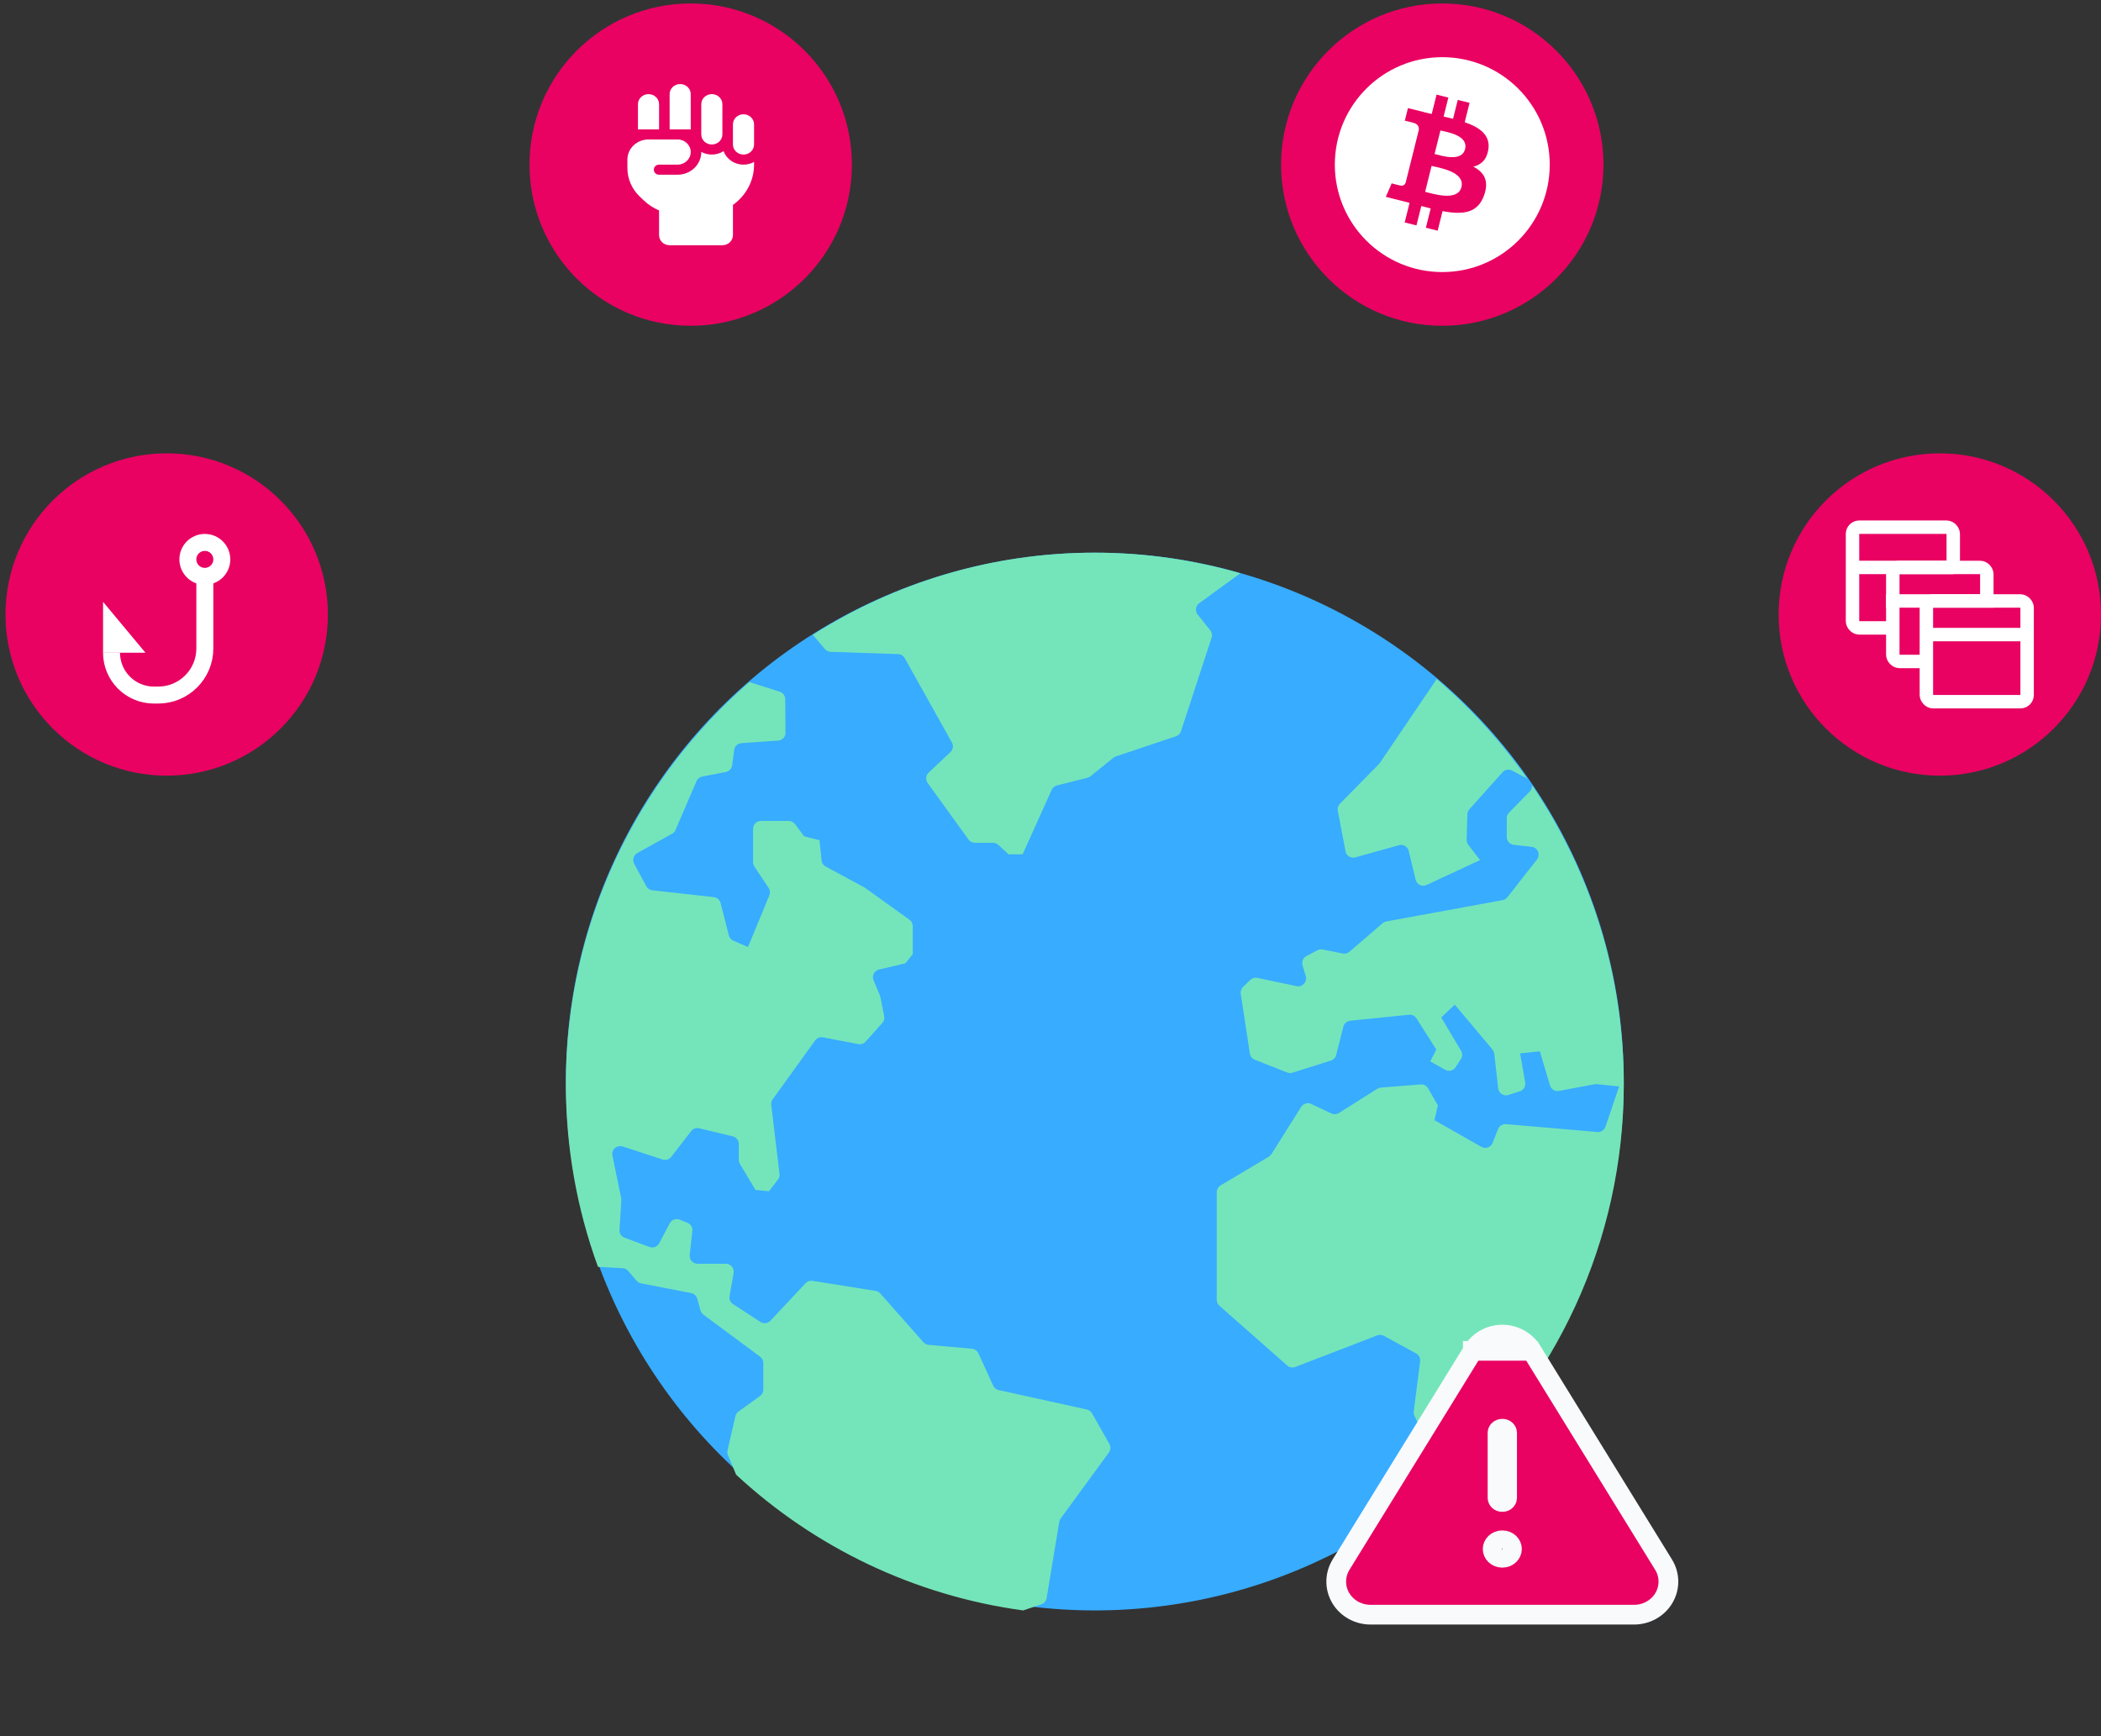
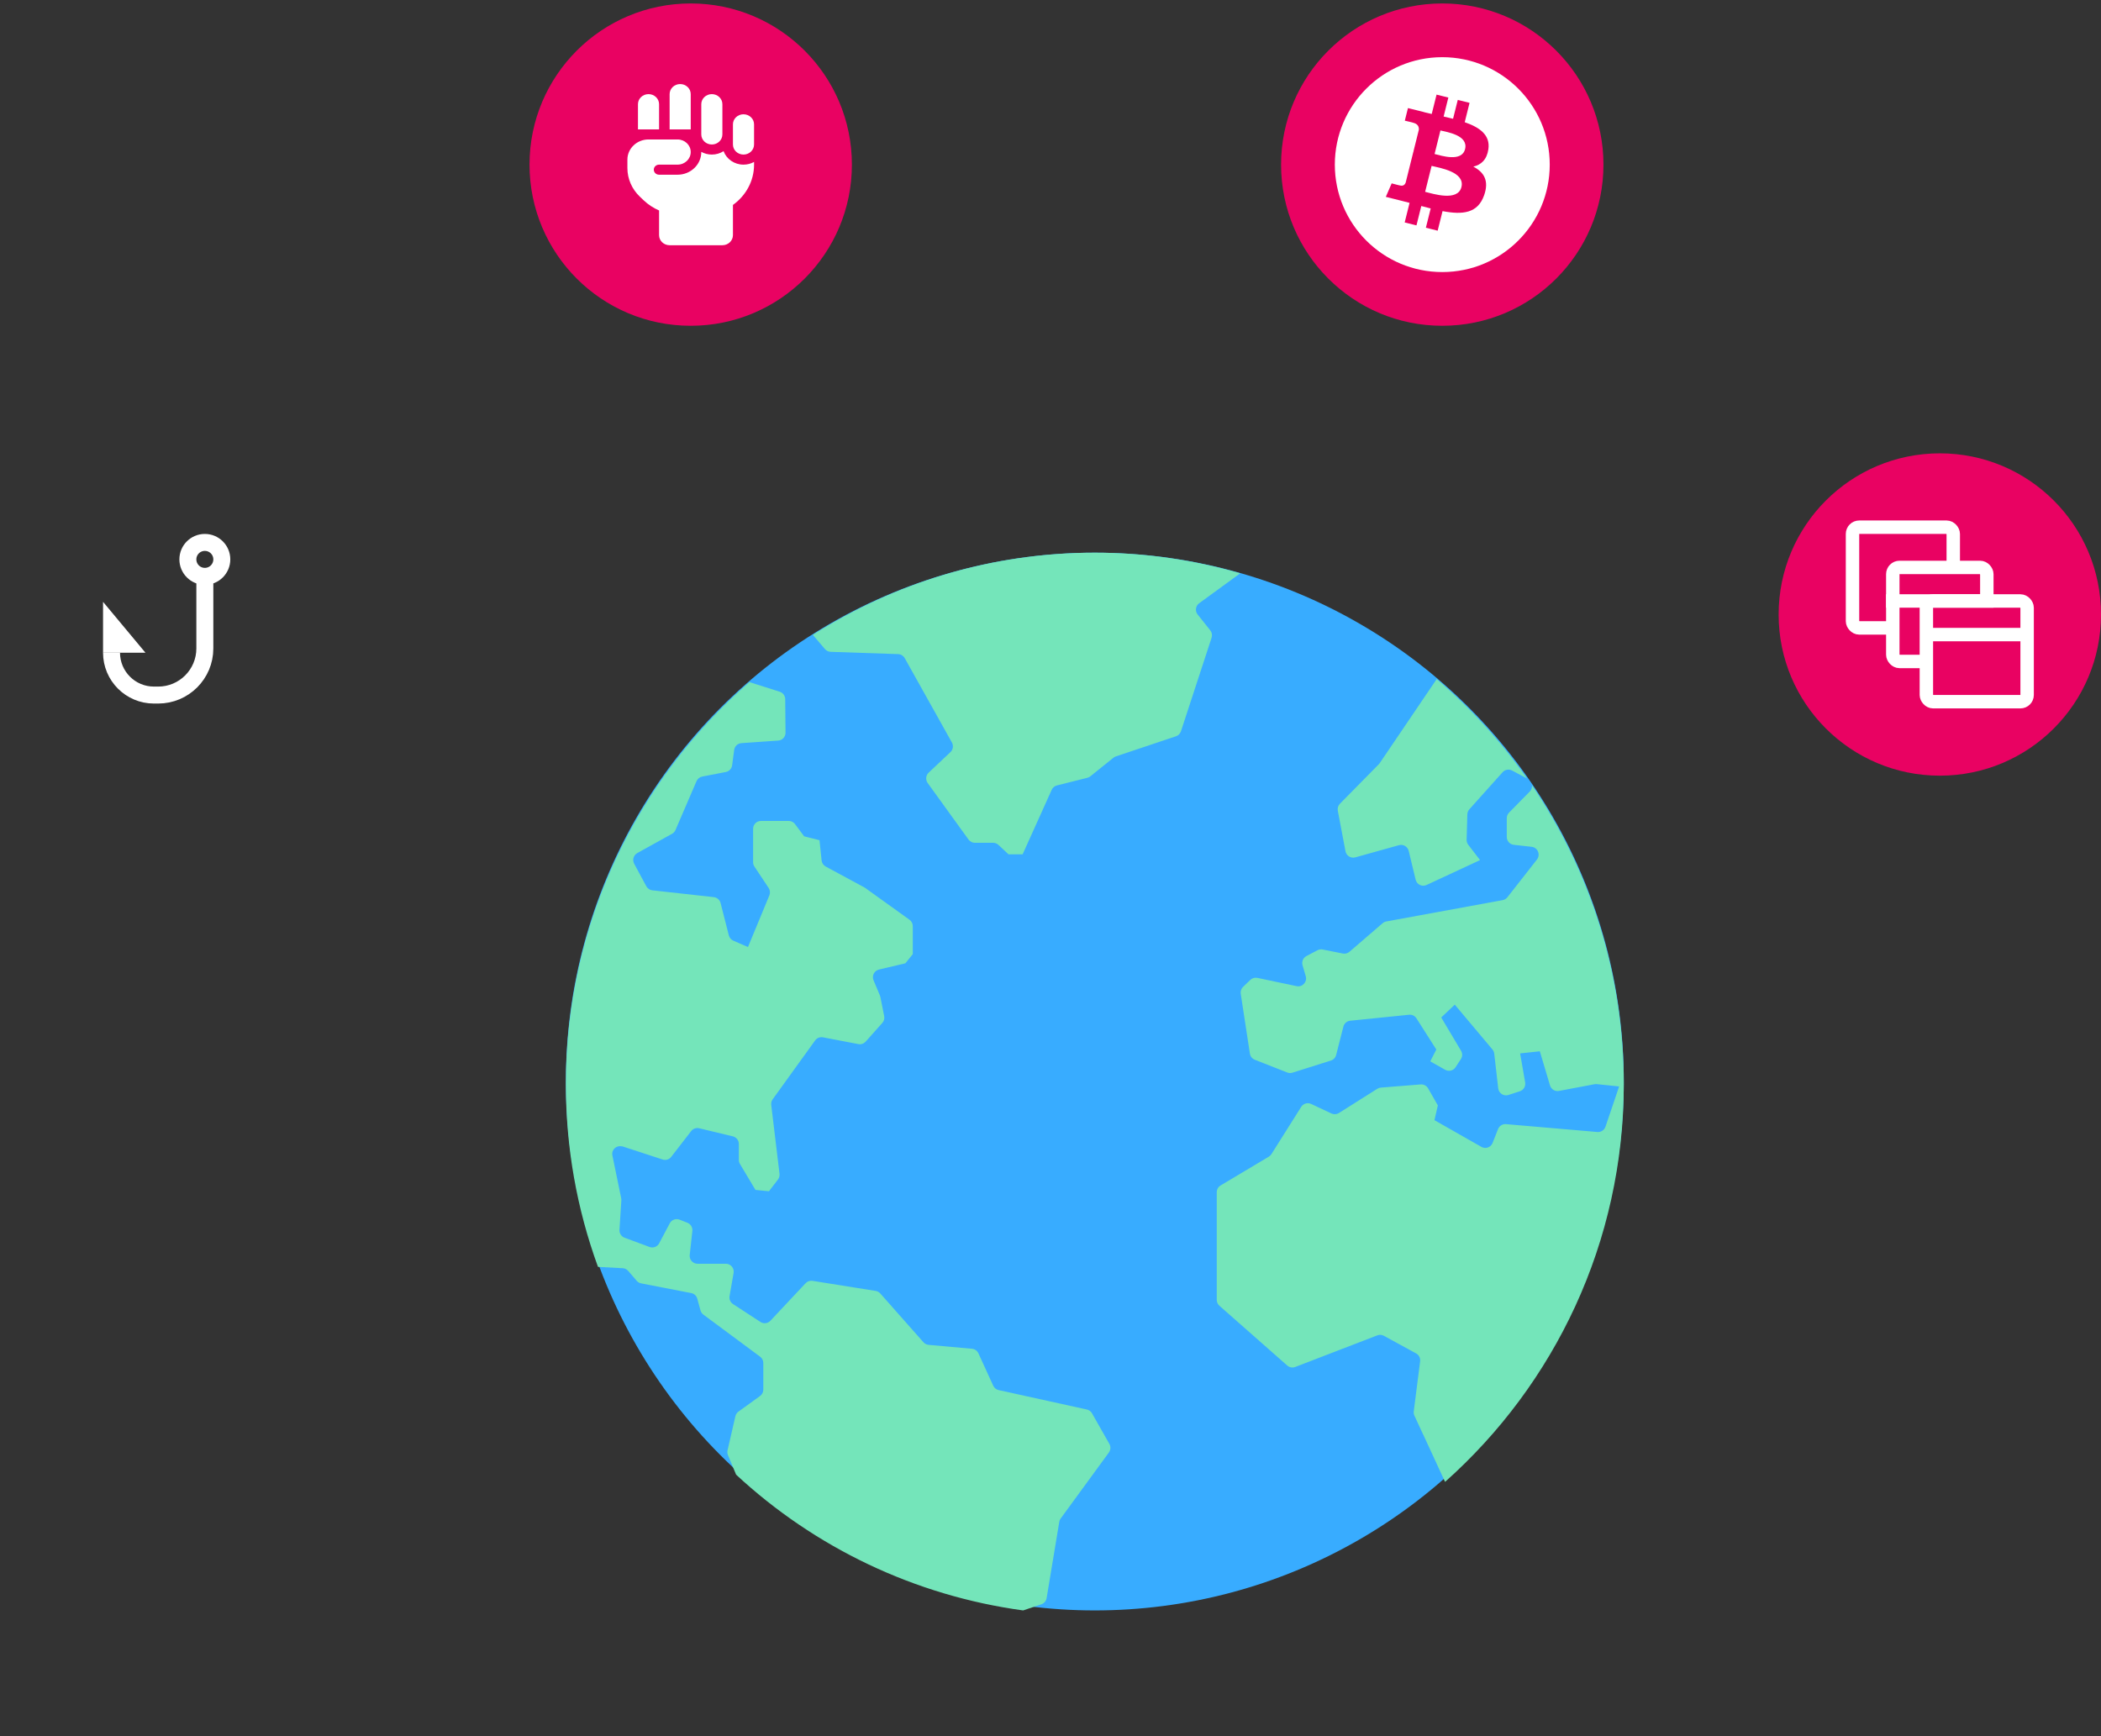
<svg xmlns="http://www.w3.org/2000/svg" width="219" height="181" viewBox="0 0 219 181" fill="none">
  <rect x="0" y="0" width="219" height="181" fill="#333333" stroke="none" />
  <circle cx="114.121" cy="112.754" r="55.136" fill="#38ACFF" />
  <path d="M75.88 151.701C75.813 151.543 75.798 151.366 75.837 151.198L76.653 147.647C76.697 147.453 76.81 147.282 76.971 147.165L77.388 146.863L79.223 145.537C79.436 145.383 79.564 145.135 79.564 144.871V142.098C79.564 141.837 79.439 141.591 79.232 141.437L73.321 137.055C73.173 136.945 73.067 136.789 73.017 136.612L72.683 135.394C72.602 135.093 72.356 134.863 72.05 134.806L69.046 134.223L66.828 133.793C66.648 133.757 66.483 133.662 66.365 133.523L65.483 132.497C65.336 132.327 65.129 132.225 64.906 132.214L62.333 132.076C60.111 125.987 58.984 119.588 58.984 113.017C58.984 96.287 66.411 81.278 78.115 71.111L81.276 72.113C81.613 72.221 81.845 72.534 81.848 72.889L81.869 75.15L81.88 76.381C81.884 76.817 81.55 77.178 81.118 77.207L79.499 77.319L77.281 77.474C76.894 77.5 76.579 77.798 76.527 78.185L76.314 79.785C76.267 80.135 76.002 80.416 75.657 80.483L73.199 80.958C72.934 81.01 72.709 81.189 72.602 81.438L70.41 86.531C70.338 86.699 70.213 86.837 70.054 86.924L66.428 88.935C66.035 89.153 65.89 89.65 66.103 90.047L67.369 92.393C67.497 92.63 67.732 92.79 67.999 92.818L68.69 92.894L74.409 93.529C74.748 93.567 75.026 93.811 75.111 94.142L75.971 97.516C76.034 97.762 76.206 97.967 76.439 98.067L77.966 98.73L80.195 93.345C80.301 93.092 80.273 92.801 80.121 92.574L78.637 90.339C78.548 90.204 78.5 90.045 78.5 89.883V86.407C78.5 85.952 78.867 85.585 79.317 85.585H82.217C82.475 85.585 82.717 85.706 82.871 85.915L83.824 87.191L85.421 87.591L85.641 89.699C85.669 89.969 85.829 90.209 86.068 90.338L90.087 92.507C90.118 92.524 90.146 92.542 90.176 92.563L94.801 95.883C95.016 96.038 95.144 96.287 95.144 96.552V99.471L94.373 100.427L91.621 101.077C91.128 101.194 90.858 101.728 91.054 102.196L91.716 103.769C91.738 103.82 91.752 103.874 91.764 103.928L92.164 105.931C92.214 106.184 92.144 106.449 91.971 106.641L90.235 108.59C90.044 108.805 89.755 108.903 89.472 108.849L85.78 108.143C85.469 108.084 85.15 108.21 84.965 108.469L80.54 114.607C80.42 114.775 80.366 114.983 80.39 115.188L81.254 122.372C81.279 122.586 81.22 122.802 81.089 122.972L80.155 124.19L78.746 124.052L77.131 121.346C77.055 121.218 77.014 121.072 77.014 120.923V119.266C77.014 118.886 76.754 118.555 76.386 118.467L72.882 117.624C72.569 117.549 72.243 117.665 72.046 117.918L69.967 120.605C69.756 120.879 69.396 120.989 69.068 120.882L64.888 119.514C64.862 119.504 64.838 119.516 64.812 119.51C64.243 119.382 63.711 119.871 63.834 120.462L64.753 124.925C64.767 124.998 64.773 125.07 64.767 125.145L64.571 128.212C64.549 128.575 64.764 128.91 65.105 129.035L67.234 129.824L67.706 130C68.09 130.141 68.52 129.977 68.711 129.614L69.815 127.53C70.011 127.162 70.451 127 70.838 127.152L71.655 127.476C71.998 127.612 72.209 127.962 72.168 128.331L71.894 130.836C71.84 131.322 72.22 131.748 72.708 131.748H75.661C76.169 131.748 76.554 132.21 76.467 132.713L76.047 135.119C75.989 135.443 76.132 135.77 76.406 135.951L79.265 137.815C79.597 138.031 80.034 137.979 80.307 137.688L83.972 133.778C84.157 133.58 84.428 133.487 84.696 133.53L91.275 134.58C91.462 134.61 91.632 134.703 91.758 134.847L96.257 139.932C96.396 140.089 96.589 140.186 96.796 140.204L101.318 140.612C101.61 140.638 101.866 140.82 101.988 141.087L103.528 144.459C103.636 144.694 103.845 144.863 104.097 144.919L113.292 146.945C113.518 146.995 113.712 147.139 113.827 147.342L115.638 150.533C115.797 150.815 115.776 151.165 115.586 151.427L110.562 158.306C110.486 158.41 110.436 158.53 110.414 158.658L109.693 163.006L109.096 166.608C109.046 166.907 108.835 167.155 108.548 167.252L106.647 167.891C95.331 166.347 84.932 161.345 76.73 153.738L75.88 151.701ZM159.188 81.166L157.613 80.33C157.281 80.155 156.874 80.228 156.624 80.507L154.155 83.261L153.16 84.373C153.031 84.518 152.957 84.704 152.951 84.9L152.877 87.546C152.871 87.736 152.933 87.922 153.047 88.073L154.276 89.667L148.7 92.261C148.231 92.479 147.683 92.213 147.561 91.708L146.838 88.712C146.729 88.259 146.269 87.989 145.824 88.112L141.27 89.382C140.808 89.511 140.338 89.216 140.247 88.744L139.448 84.52C139.398 84.254 139.482 83.98 139.671 83.788L143.723 79.673C143.758 79.638 143.79 79.599 143.818 79.558L146.721 75.271L149.755 70.794C153.316 73.835 156.485 77.321 159.183 81.166H159.188ZM124.836 64.061L125.028 64.303L126.153 65.714C126.326 65.93 126.377 66.221 126.292 66.485L123.098 76.236C123.016 76.483 122.825 76.677 122.579 76.759L116.318 78.856C116.227 78.885 116.142 78.934 116.066 78.993L113.657 80.93C113.564 81.004 113.458 81.057 113.344 81.086L110.171 81.883C109.928 81.945 109.728 82.112 109.625 82.341L106.593 89.068H105.129L104.075 88.084C103.923 87.943 103.725 87.865 103.519 87.865H101.618C101.357 87.865 101.11 87.738 100.956 87.526L96.698 81.632C96.455 81.297 96.5 80.833 96.8 80.55L99.07 78.41C99.344 78.152 99.407 77.738 99.224 77.409L94.304 68.612C94.163 68.362 93.904 68.202 93.618 68.193L92.459 68.154L86.583 67.954C86.353 67.947 86.138 67.843 85.99 67.668L84.724 66.185C93.24 60.768 103.317 57.618 114.12 57.618C119.379 57.618 124.461 58.377 129.283 59.767L124.997 62.889C124.619 63.165 124.547 63.701 124.839 64.068L124.836 64.061ZM148.359 149.589L147.433 147.584C147.368 147.444 147.344 147.288 147.364 147.133L148.028 141.921C148.07 141.584 147.904 141.256 147.607 141.094L144.249 139.26C144.04 139.145 143.79 139.128 143.566 139.215L135.012 142.509C134.729 142.619 134.408 142.562 134.18 142.361L127.107 136.128C126.93 135.971 126.83 135.746 126.83 135.51V124.294C126.83 124.003 126.981 123.735 127.23 123.586L132.253 120.588C132.364 120.521 132.457 120.43 132.526 120.322L135.631 115.395C135.852 115.045 136.296 114.914 136.669 115.089L138.783 116.082C139.035 116.199 139.33 116.182 139.565 116.033L143.568 113.506C143.679 113.436 143.807 113.393 143.938 113.384L148.085 113.054C148.4 113.03 148.702 113.188 148.86 113.464L149.875 115.238L149.523 116.78L154.419 119.566C154.85 119.812 155.401 119.616 155.582 119.152L156.149 117.711C156.283 117.374 156.62 117.164 156.979 117.194L163.83 117.782L166.506 118.013C166.88 118.045 167.228 117.817 167.349 117.46L168.772 113.264L166.441 113.024C166.363 113.017 166.283 113.019 166.207 113.033L164.041 113.441L162.501 113.732C162.09 113.81 161.688 113.562 161.567 113.16L160.506 109.6L158.451 109.818L158.977 112.844C159.047 113.248 158.81 113.642 158.423 113.767L157.231 114.153C156.74 114.311 156.227 113.979 156.168 113.464L155.753 109.845C155.734 109.685 155.669 109.533 155.566 109.41L151.641 104.738L150.229 106.073L152.293 109.544C152.454 109.814 152.447 110.153 152.275 110.415L151.724 111.261C151.489 111.622 151.015 111.739 150.639 111.527L149.084 110.648L149.716 109.415L147.646 106.164C147.479 105.903 147.181 105.758 146.875 105.79L140.74 106.412C140.399 106.447 140.115 106.691 140.03 107.026L139.274 109.987C139.204 110.263 138.996 110.482 138.726 110.566L134.72 111.829C134.542 111.885 134.351 111.879 134.177 111.81L130.793 110.479C130.523 110.372 130.328 110.129 130.283 109.838L129.329 103.604C129.288 103.339 129.379 103.071 129.572 102.885L130.328 102.157C130.523 101.969 130.797 101.89 131.062 101.946L135.153 102.808C135.759 102.937 136.28 102.369 136.106 101.771L135.772 100.632C135.663 100.255 135.831 99.853 136.176 99.672L137.327 99.066C137.492 98.978 137.682 98.95 137.866 98.987L139.971 99.406C140.217 99.455 140.471 99.388 140.662 99.224L144.118 96.248C144.227 96.153 144.361 96.09 144.503 96.064L156.627 93.842C156.824 93.807 157 93.699 157.124 93.542L158.977 91.177L160.205 89.608C160.602 89.101 160.291 88.354 159.653 88.282L157.787 88.073C157.374 88.027 157.061 87.675 157.059 87.258V85.3C157.059 85.084 157.142 84.876 157.293 84.723L159.466 82.509C159.644 82.328 159.707 82.09 159.689 81.863C165.722 90.745 169.257 101.473 169.257 113.017C169.257 129.508 162.042 144.331 150.627 154.489L148.367 149.591L148.359 149.589Z" fill="#74E5BA" />
-   <path d="M153.524 140.826C154.177 139.764 155.35 139.137 156.595 139.137C157.839 139.137 159.012 139.764 159.665 140.826L153.524 140.826ZM153.524 140.826C153.524 140.827 153.524 140.827 153.524 140.827L139.785 163.118L139.784 163.12C139.125 164.191 139.116 165.536 139.766 166.617C140.412 167.692 141.601 168.333 142.855 168.333H170.335C171.589 168.333 172.778 167.692 173.424 166.617C174.072 165.54 174.073 164.2 173.405 163.118C173.405 163.118 173.405 163.118 173.404 163.117L159.666 140.827L153.524 140.826ZM156.097 149.374C156.097 149.183 156.269 148.948 156.595 148.948C156.921 148.948 157.093 149.183 157.093 149.374V156.158C157.093 156.349 156.921 156.584 156.595 156.584C156.269 156.584 156.097 156.349 156.097 156.158V149.374ZM156.595 160.579C157.201 160.579 157.602 161.032 157.602 161.489C157.602 161.947 157.201 162.399 156.595 162.399C155.989 162.399 155.588 161.947 155.588 161.489C155.588 161.032 155.989 160.579 156.595 160.579Z" fill="#E90262" stroke="#F8FAFC" stroke-width="2.057" />
  <path d="M55.195 17.162C55.195 7.883 62.718 0.36 71.997 0.36C81.276 0.36 88.798 7.883 88.798 17.162C88.798 26.441 81.276 33.963 71.997 33.963C62.718 33.963 55.195 26.441 55.195 17.162Z" fill="#E90262" />
  <g clip-path="url(#clip0_461_2028)">
    <path d="M70.899 8.763C71.507 8.763 71.999 9.232 71.999 9.813V13.489H69.799V9.813C69.799 9.232 70.29 8.763 70.899 8.763ZM66.499 10.863C66.499 10.283 66.99 9.813 67.599 9.813C68.207 9.813 68.699 10.283 68.699 10.863V13.489H66.499V10.863ZM73.099 10.863C73.099 10.283 73.591 9.813 74.199 9.813C74.808 9.813 75.299 10.283 75.299 10.863V14.014C75.299 14.595 74.808 15.064 74.199 15.064C73.591 15.064 73.099 14.595 73.099 14.014V10.863ZM76.399 12.964C76.399 12.383 76.891 11.914 77.499 11.914C78.108 11.914 78.6 12.383 78.6 12.964V15.064C78.6 15.645 78.108 16.114 77.499 16.114C76.891 16.114 76.399 15.645 76.399 15.064V12.964ZM73.099 15.851V15.832C73.422 16.009 73.797 16.114 74.199 16.114C74.653 16.114 75.072 15.983 75.423 15.759C75.722 16.576 76.54 17.164 77.499 17.164C77.902 17.164 78.276 17.062 78.6 16.882V17.164C78.6 18.88 77.737 20.406 76.399 21.364V24.515C76.399 25.095 75.908 25.565 75.299 25.565H69.799C69.19 25.565 68.699 25.095 68.699 24.515V21.942C68.104 21.683 67.557 21.325 67.086 20.875L66.688 20.495C65.862 19.707 65.398 18.637 65.398 17.525V16.639C65.398 15.48 66.385 14.539 67.599 14.539H70.624C71.384 14.539 71.999 15.126 71.999 15.851C71.999 16.576 71.384 17.164 70.624 17.164H68.699C68.396 17.164 68.149 17.4 68.149 17.689C68.149 17.978 68.396 18.214 68.699 18.214H70.624C71.992 18.214 73.099 17.157 73.099 15.851Z" fill="white" />
  </g>
  <path d="M185.398 64.064C185.398 54.784 192.921 47.262 202.2 47.262C211.479 47.262 219.001 54.784 219.001 64.064C219.001 73.343 211.479 80.865 202.2 80.865C192.921 80.865 185.398 73.343 185.398 64.064Z" fill="#E90262" />
  <rect x="193.099" y="54.96" width="10.501" height="10.501" rx="0.7" fill="#E90262" stroke="white" stroke-width="1.4" />
  <rect x="197.298" y="59.156" width="9.801" height="9.801" rx="0.7" fill="#E90262" stroke="white" stroke-width="1.4" />
  <rect x="200.798" y="62.652" width="10.501" height="10.501" rx="0.7" fill="#E90262" stroke="white" stroke-width="1.4" />
-   <path d="M193.098 59.155H203.599" stroke="white" stroke-width="1.4" />
  <path d="M196.598 62.651H207.799" stroke="white" stroke-width="1.4" />
  <path d="M200.801 66.156H211.302" stroke="white" stroke-width="1.4" />
-   <path d="M0.574 64.064C0.574 54.784 8.097 47.262 17.376 47.262C26.655 47.262 34.177 54.784 34.177 64.064C34.177 73.343 26.655 80.865 17.376 80.865C8.097 80.865 0.574 73.343 0.574 64.064Z" fill="#E90262" />
  <circle cx="21.352" cy="58.317" r="1.769" stroke="white" stroke-width="1.769" />
  <path d="M21.352 60.524V67.599C21.352 70.285 19.175 72.462 16.489 72.462H16.046C13.604 72.462 11.625 70.483 11.625 68.041V68.041" stroke="white" stroke-width="1.769" />
  <path d="M10.742 62.744V68.05H15.164L10.742 62.744Z" fill="white" />
  <path d="M133.535 17.162C133.535 7.883 141.057 0.36 150.337 0.36C159.616 0.36 167.138 7.883 167.138 17.162C167.138 26.441 159.616 33.963 150.337 33.963C141.057 33.963 133.535 26.441 133.535 17.162Z" fill="#E90262" />
  <path d="M161.539 17.162C161.539 23.348 156.524 28.363 150.338 28.363C144.152 28.363 139.137 23.348 139.137 17.162C139.137 10.976 144.152 5.961 150.338 5.961C156.524 5.961 161.539 10.976 161.539 17.162ZM155.141 15.566C155.364 14.076 154.229 13.275 152.677 12.74L153.181 10.721L151.952 10.415L151.461 12.381C151.138 12.3 150.806 12.224 150.477 12.149L150.97 10.17L149.742 9.864L149.238 11.882C148.971 11.821 148.708 11.761 148.453 11.698L148.455 11.691L146.76 11.268L146.433 12.581C146.433 12.581 147.345 12.79 147.325 12.803C147.823 12.927 147.913 13.256 147.898 13.518L147.325 15.818C147.359 15.826 147.404 15.839 147.453 15.858C147.412 15.848 147.368 15.837 147.323 15.826L146.519 19.048C146.458 19.2 146.304 19.426 145.956 19.34C145.968 19.358 145.062 19.117 145.062 19.117L144.452 20.524L146.052 20.923C146.349 20.997 146.641 21.075 146.928 21.149L146.419 23.191L147.647 23.497L148.151 21.477C148.476 21.565 148.803 21.65 149.13 21.731L148.628 23.742L149.857 24.048L150.366 22.01C152.462 22.407 154.038 22.247 154.701 20.351C155.236 18.825 154.674 17.945 153.572 17.371C154.375 17.186 154.98 16.657 155.141 15.566ZM152.333 19.504C151.953 21.03 149.383 20.205 148.55 19.998L149.225 17.293C150.058 17.5 152.73 17.912 152.333 19.504ZM152.713 15.544C152.366 16.932 150.227 16.227 149.534 16.054L150.146 13.601C150.839 13.773 153.074 14.096 152.713 15.544Z" fill="white" />
  <defs>
    <clipPath id="clip0_461_2028">
      <rect width="15.401" height="16.802" fill="white" transform="translate(64.297 8.761)" />
    </clipPath>
  </defs>
</svg>